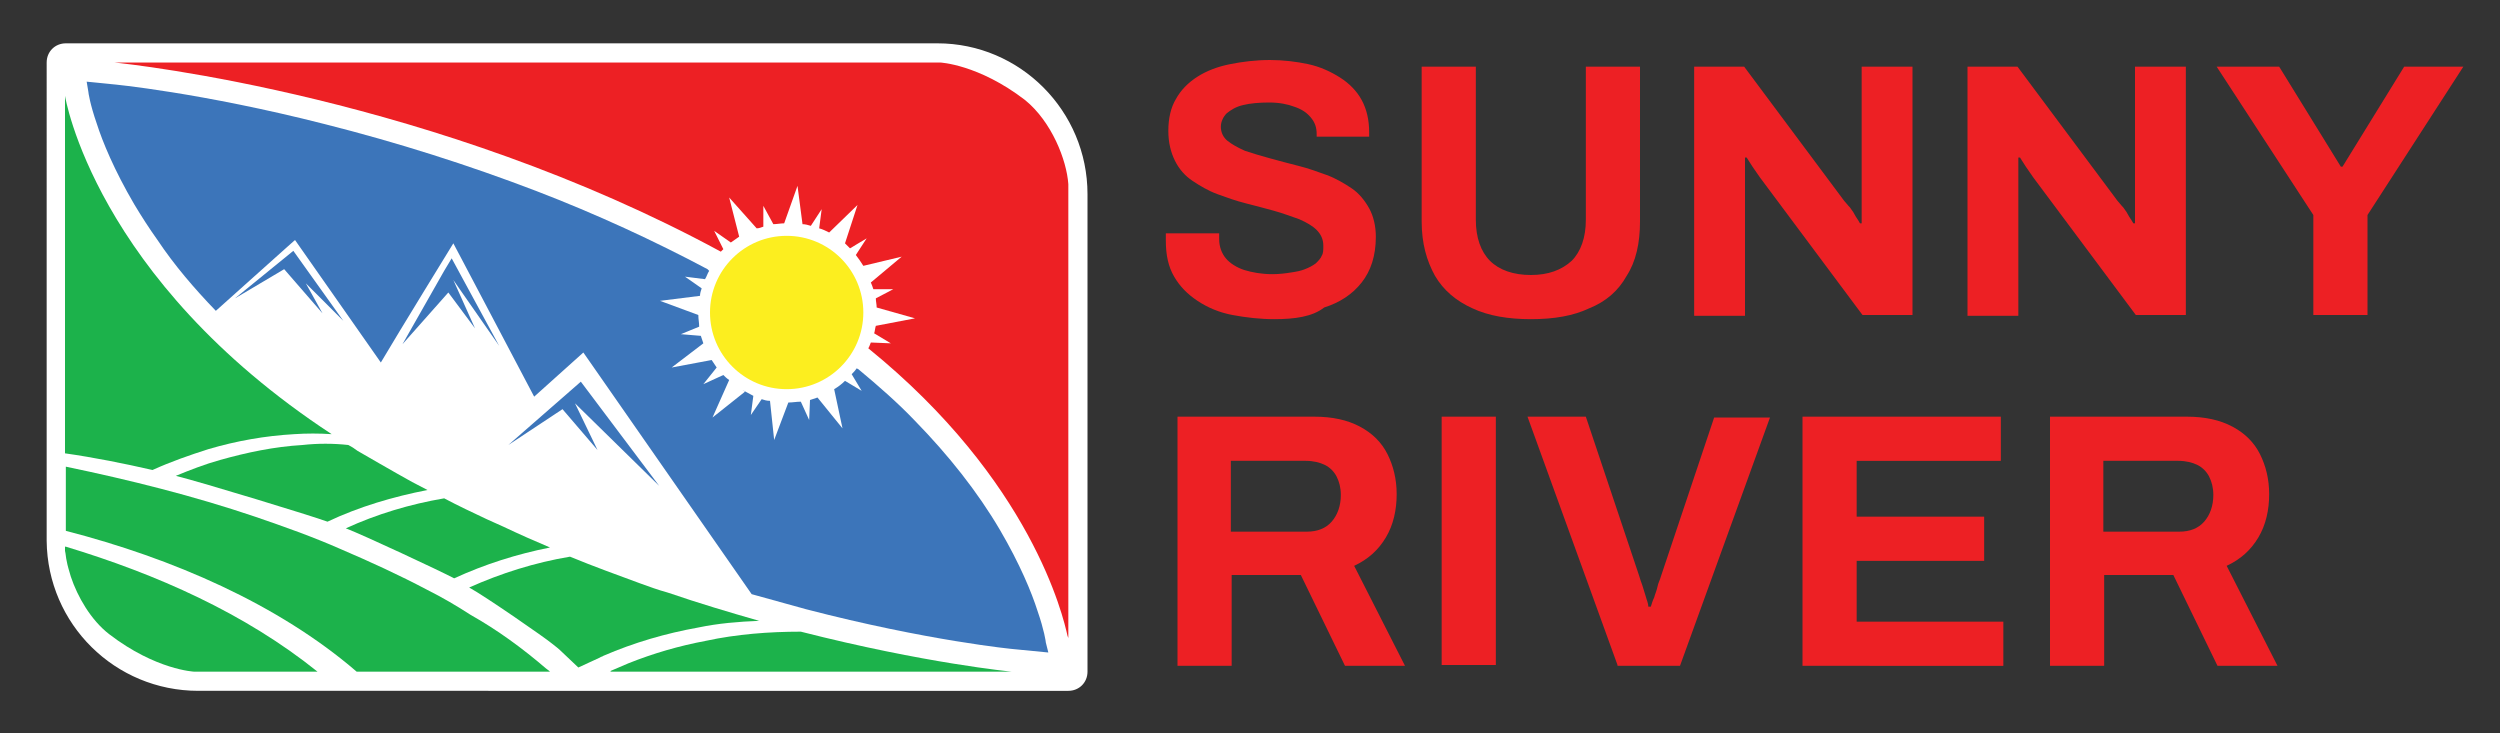
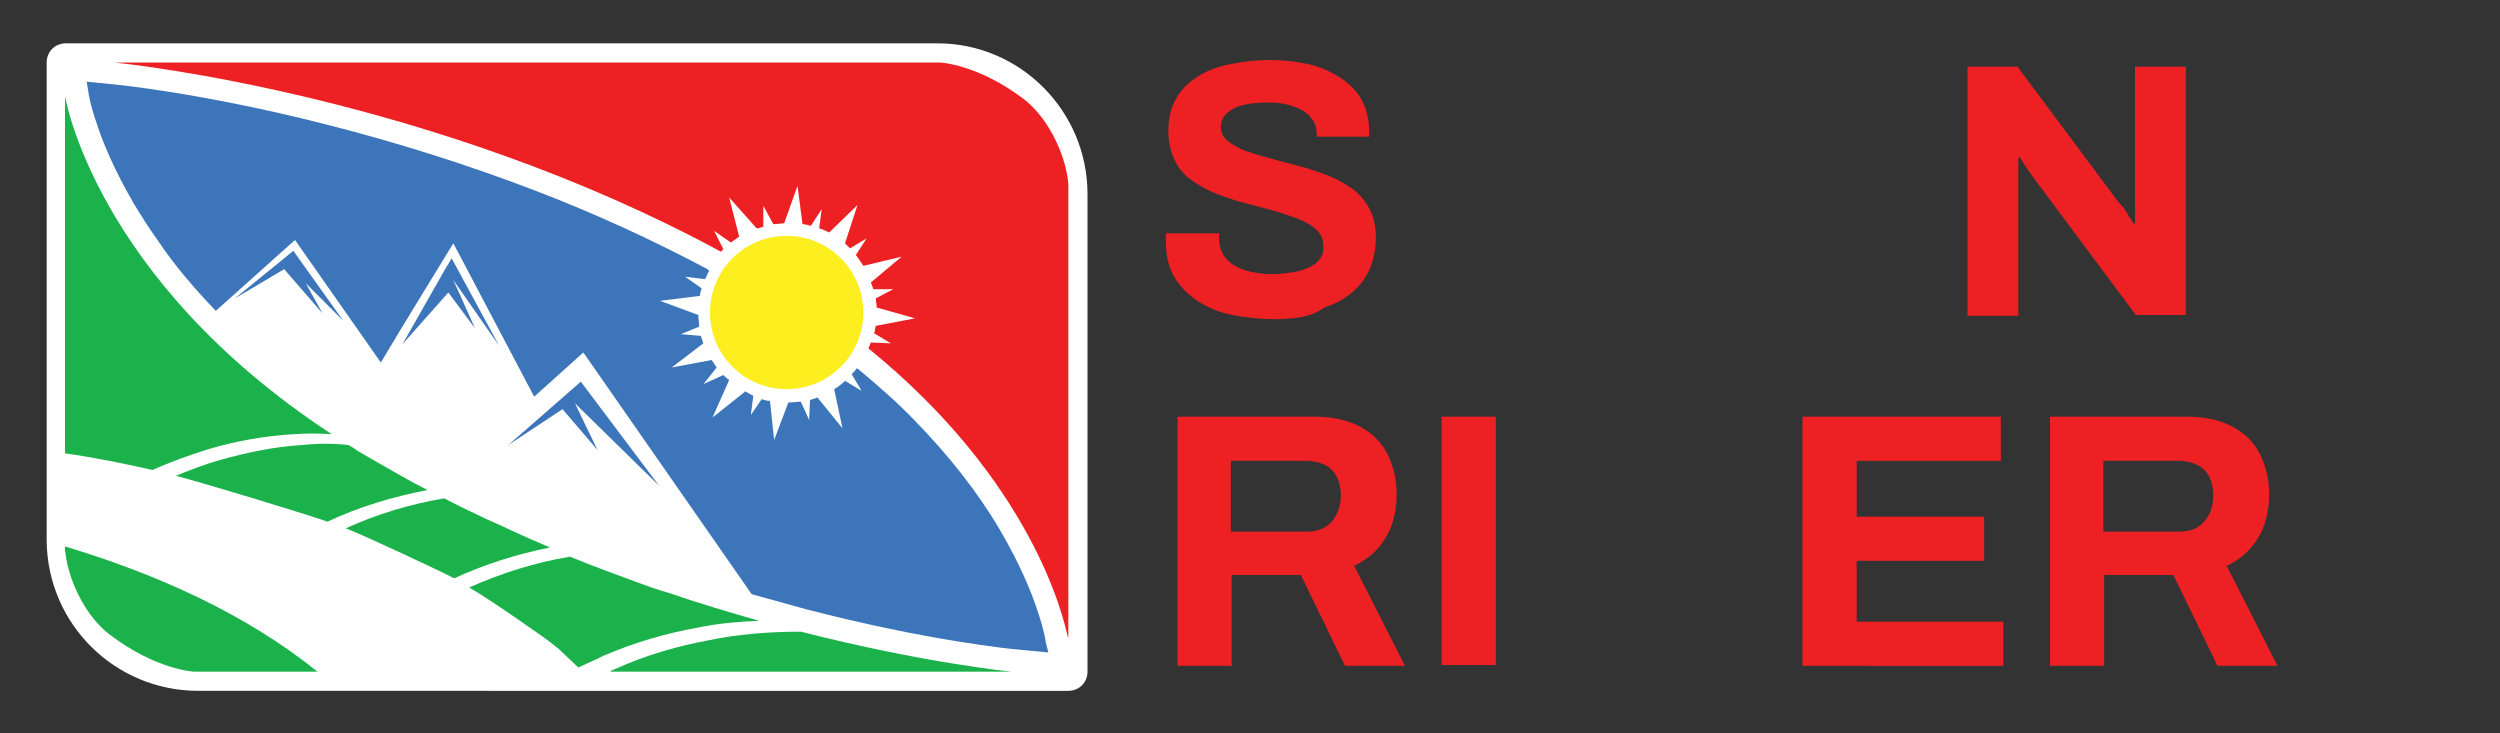
<svg xmlns="http://www.w3.org/2000/svg" version="1.1" id="Layer_1" x="0px" y="0px" width="300px" height="88px" viewBox="0 0 300 88" style="enable-background:new 0 0 300 88;" xml:space="preserve">
  <rect x="0" y="0" width="300" height="88" fill="#333333" stroke="none" />
  <style type="text/css">
	.st0{fill:#ED2024;}
	.st1{fill:#FFFFFF;}
	.st2{fill:#1CB24B;}
	.st3{fill:none;stroke:#FFFFFF;stroke-width:1.066;stroke-miterlimit:10;}
	.st4{fill:#3C75BA;}
	.st5{fill:#FCEE1F;}
</style>
  <g>
    <g>
      <path class="st0" d="M152.9,38.3c-1.7,0-3.4-0.2-5-0.5c-1.6-0.3-3-0.9-4.2-1.7c-1.2-0.8-2.1-1.7-2.8-2.9c-0.7-1.2-1-2.6-1-4.3    c0-0.1,0-0.3,0-0.5c0-0.2,0-0.3,0-0.4h6.4c0,0.1,0,0.2,0,0.3c0,0.1,0,0.3,0,0.4c0,0.9,0.3,1.7,0.8,2.3c0.5,0.6,1.3,1.1,2.2,1.4    c1,0.3,2.1,0.5,3.4,0.5c0.8,0,1.6-0.1,2.2-0.2c0.7-0.1,1.2-0.2,1.7-0.4c0.5-0.2,0.9-0.4,1.3-0.7c0.3-0.3,0.6-0.6,0.7-0.9    c0.2-0.3,0.2-0.7,0.2-1.2c0-0.8-0.3-1.4-0.8-1.9c-0.5-0.5-1.2-0.9-2.1-1.3c-0.9-0.3-1.9-0.7-3-1c-1.1-0.3-2.2-0.6-3.4-0.9    c-1.2-0.3-2.3-0.7-3.4-1.1c-1.1-0.4-2.1-1-3-1.6c-0.9-0.6-1.6-1.4-2.1-2.4c-0.5-1-0.8-2.2-0.8-3.6c0-1.5,0.3-2.8,0.9-3.8    c0.6-1.1,1.5-2,2.6-2.7c1.1-0.7,2.4-1.2,3.9-1.5c1.5-0.3,3.1-0.5,4.8-0.5c1.6,0,3.2,0.2,4.6,0.5c1.4,0.3,2.7,0.9,3.8,1.6    c1.1,0.7,2,1.6,2.6,2.7c0.6,1.1,0.9,2.4,0.9,3.9v0.5h-6.3v-0.3c0-0.8-0.2-1.4-0.7-2c-0.5-0.6-1.1-1-2-1.3c-0.8-0.3-1.8-0.5-3-0.5    c-1.2,0-2.3,0.1-3.1,0.3c-0.9,0.2-1.5,0.6-2,1c-0.4,0.4-0.7,1-0.7,1.6c0,0.7,0.3,1.3,0.8,1.7c0.5,0.4,1.2,0.8,2.1,1.2    c0.9,0.3,1.9,0.6,3,0.9c1.1,0.3,2.2,0.6,3.4,0.9c1.2,0.3,2.3,0.7,3.4,1.1c1.1,0.4,2.1,1,3,1.6s1.6,1.5,2.1,2.4s0.8,2.1,0.8,3.4    c0,2.3-0.6,4.1-1.7,5.5c-1.1,1.4-2.6,2.4-4.5,3C157.5,38,155.4,38.3,152.9,38.3z" />
-       <path class="st0" d="M183.7,38.3c-2.7,0-5.1-0.4-7-1.3c-2-0.9-3.5-2.2-4.5-3.9c-1-1.8-1.6-3.9-1.6-6.5V8h6.5v18.4    c0,2.1,0.6,3.8,1.7,4.9c1.1,1.1,2.8,1.7,4.9,1.7c2.1,0,3.7-0.6,4.9-1.7c1.1-1.1,1.7-2.8,1.7-4.9V8h6.5v18.6c0,2.6-0.5,4.8-1.6,6.5    c-1,1.8-2.5,3.1-4.5,3.9C188.8,37.9,186.5,38.3,183.7,38.3z" />
-       <path class="st0" d="M203.3,37.8V8h6l12,16.1c0.2,0.2,0.4,0.5,0.7,0.8c0.3,0.4,0.5,0.7,0.7,1.1c0.2,0.3,0.4,0.6,0.5,0.8h0.2    c0-0.5,0-1,0-1.5s0-0.9,0-1.3V8h6.1v29.8h-6l-12.3-16.5c-0.3-0.4-0.6-0.9-0.9-1.3c-0.3-0.5-0.6-0.9-0.7-1.1h-0.2    c0,0.4,0,0.9,0,1.3c0,0.4,0,0.8,0,1.2v16.5H203.3z" />
      <path class="st0" d="M236.1,37.8V8h6l12,16.1c0.2,0.2,0.4,0.5,0.7,0.8c0.3,0.4,0.5,0.7,0.7,1.1c0.2,0.3,0.4,0.6,0.5,0.8h0.2    c0-0.5,0-1,0-1.5s0-0.9,0-1.3V8h6.1v29.8h-6l-12.3-16.5c-0.3-0.4-0.6-0.9-0.9-1.3c-0.3-0.5-0.6-0.9-0.7-1.1h-0.2    c0,0.4,0,0.9,0,1.3c0,0.4,0,0.8,0,1.2v16.5H236.1z" />
-       <path class="st0" d="M277.6,37.8v-12L266,8h7.5l7.4,12h0.2l7.4-12h7.1l-11.5,17.8v12H277.6z" />
      <path class="st0" d="M141.3,79.8V50h16.4c2.2,0,4,0.4,5.5,1.2c1.5,0.8,2.6,1.9,3.3,3.3c0.7,1.4,1.1,3,1.1,4.8    c0,1.9-0.4,3.7-1.3,5.2c-0.9,1.5-2.1,2.6-3.8,3.4l6.1,12h-7.2L156.1,69h-8.3v10.9H141.3z M147.8,63.8h9c1.3,0,2.3-0.4,3-1.2    c0.7-0.8,1.1-1.9,1.1-3.2c0-0.9-0.2-1.6-0.5-2.2c-0.3-0.6-0.8-1.1-1.4-1.4c-0.6-0.3-1.4-0.5-2.3-0.5h-9V63.8z" />
      <path class="st0" d="M173,79.8V50h6.5v29.8H173z" />
-       <path class="st0" d="M194.1,79.8L183.3,50h7l6.4,19.1c0.1,0.3,0.2,0.7,0.4,1.2c0.1,0.4,0.3,0.9,0.4,1.3c0.1,0.4,0.3,0.8,0.3,1.2    h0.3c0.1-0.3,0.2-0.7,0.4-1.1c0.1-0.4,0.3-0.8,0.4-1.3s0.3-0.8,0.4-1.2l6.4-19.1h6.7l-10.8,29.8H194.1z" />
      <path class="st0" d="M216.3,79.8V50h23.8v5.3h-17.3V62h15.3v5.3h-15.3v7.3h17.6v5.3H216.3z" />
      <path class="st0" d="M246,79.8V50h16.4c2.2,0,4,0.4,5.5,1.2c1.5,0.8,2.6,1.9,3.3,3.3c0.7,1.4,1.1,3,1.1,4.8c0,1.9-0.4,3.7-1.3,5.2    c-0.9,1.5-2.1,2.6-3.8,3.4l6.1,12h-7.2L260.8,69h-8.3v10.9H246z M252.5,63.8h9c1.3,0,2.3-0.4,3-1.2c0.7-0.8,1.1-1.9,1.1-3.2    c0-0.9-0.2-1.6-0.5-2.2c-0.3-0.6-0.8-1.1-1.4-1.4c-0.6-0.3-1.4-0.5-2.3-0.5h-9V63.8z" />
    </g>
    <g>
      <path class="st1" d="M130.5,23.3v57.3c0,1.3-1,2.3-2.3,2.3H23.8c-10,0-18.1-8-18.2-18c0-0.1,0-0.2,0-0.2V7.5c0-1.3,1-2.3,2.3-2.3    h104.6C122.4,5.2,130.5,13.3,130.5,23.3z" />
      <g>
        <path class="st2" d="M7.9,65.6c10.9,3.3,21.5,8,30.2,15H23.3c0,0-4.6-0.2-10.2-4.5c-2.2-1.7-3.8-4.5-4.6-6.9     c-0.2-0.7-0.4-1.3-0.5-1.9c-0.1-0.4-0.1-0.8-0.2-1.2V65.6z" />
        <path class="st2" d="M18.3,56.4c-3.5-0.8-7-1.5-10.5-2V11.5c0,0,3.5,21.9,32,40.6c-1.5-0.1-3-0.1-4.5,0     c-3.5,0.2-6.9,0.8-10.3,1.8C22.8,54.6,20.5,55.4,18.3,56.4z" />
        <path class="st2" d="M41.8,53.4c0.4,0.2,0.7,0.4,1.1,0.7c0.9,0.5,1.7,1,2.6,1.5c0.7,0.4,1.4,0.8,2.1,1.2c1.2,0.7,2.5,1.4,3.7,2     c-4.1,0.8-8.2,2-12,3.8c-1.9-0.7-15-4.7-18.2-5.5c1.7-0.7,3.5-1.4,5.3-1.9c3.2-0.9,6.5-1.6,9.9-1.8C38.1,53.2,40,53.2,41.8,53.4z     " />
        <path class="st2" d="M41.5,63.4c3.7-1.7,7.7-2.9,11.8-3.6c1.7,0.9,3.4,1.7,5.1,2.5c0.7,0.3,1.3,0.6,2,0.9     c1.9,0.9,3.7,1.7,5.6,2.5c-4,0.8-7.8,2-11.5,3.7C52.8,68.5,43.6,64.2,41.5,63.4z" />
-         <path class="st2" d="M65.5,80.2c0.1,0.1,0.3,0.2,0.5,0.4H42.8c0,0,0,0,0,0C33.4,72.5,20.7,67,7.9,63.7v-7.7     c7.7,1.6,15.3,3.5,22.7,6l0,0c0,0,0,0,0,0c3.5,1.2,6.9,2.4,10.3,3.9c3.5,1.5,7,3.1,10.4,4.9c1.8,0.9,3.5,1.9,5.2,3     C59.7,75.6,62.7,77.8,65.5,80.2z" />
        <path class="st2" d="M83.8,75.3c-3.9,0.7-7.7,1.8-11.4,3.4c-0.1,0.1-0.3,0.1-0.4,0.2c-0.9,0.4-1.7,0.8-2.6,1.2     c-0.6-0.6-1.3-1.2-1.9-1.8c-0.4-0.4-0.9-0.8-1.3-1.1c-0.7-0.6-7.9-5.6-9.9-6.7c3.8-1.7,7.9-3,12.1-3.7c2.9,1.2,5.7,2.2,8.4,3.2     c1.1,0.4,2.2,0.8,3.3,1.1c3.8,1.3,7.5,2.4,11,3.4C88.6,74.6,86.2,74.8,83.8,75.3z" />
        <path class="st2" d="M121.4,80.6H73.2c0,0,0.1,0,0.1-0.1c0.7-0.3,1.4-0.6,2.1-0.9c3-1.2,6.1-2.1,9.3-2.7     c3.7-0.8,7.6-1.1,11.4-1.1C111,79.6,121.4,80.6,121.4,80.6z" />
      </g>
      <g>
        <path class="st0" d="M128.2,22.1v54.5c0,0,0-0.1-0.1-0.3c-0.5-2.3-4.3-18.6-23.9-34.5c0.1-0.2,0.2-0.4,0.3-0.7l2.4,0.1l-2-1.2     c0.1-0.3,0.1-0.6,0.2-0.9l4.7-0.9l-4.6-1.3c0-0.4-0.1-0.7-0.1-1.1l2.1-1.1l-2.4,0c-0.1-0.3-0.2-0.6-0.3-0.8l3.7-3.1l-4.6,1.1     c-0.3-0.5-0.6-0.9-0.9-1.3l1.3-2l-2,1.2c-0.2-0.2-0.4-0.4-0.6-0.6l1.5-4.6l-3.4,3.3c-0.4-0.2-0.8-0.4-1.2-0.5l0.3-2.3l-1.3,2     c-0.3-0.1-0.7-0.2-1-0.2l-0.6-4.6l-1.6,4.5c-0.4,0-0.9,0.1-1.3,0.1l-1.2-2.2l0,2.5c-0.3,0.1-0.5,0.2-0.8,0.2l-3.3-3.7l1.2,4.7     c-0.3,0.2-0.7,0.5-1,0.7l-2-1.4l1.1,2.2c-0.1,0.1-0.2,0.2-0.3,0.3C52.2,11.6,15.7,7.7,13.7,7.5c-0.1,0-0.1,0-0.1,0h99.2     c0,0,4.6,0.2,10.2,4.5C126.2,14.6,128,19.2,128.2,22.1z" />
      </g>
      <path class="st3" d="M95.2,79.7" />
      <g id="XMLID_00000071544386828208687130000013136456218846078909_">
        <g>
          <path class="st4" d="M125.8,78.3l-4.1-0.4c-0.1,0-10.4-1-25-4.8c-2.2-0.6-6.5-1.8-6.5-1.8l-19.5-28l-0.7-1L69,43.2l-4.9,4.4      l-8.8-16.7l-0.9-1.7c-0.3,0.5-6.4,10.4-8.7,14.3l-9.6-13.7l-0.7-1l-0.9,0.8l-8.6,7.7c-2.6-2.7-5-5.5-7-8.5      c-1-1.4-1.9-2.8-2.8-4.3c-2.4-4.1-3.8-7.5-4.5-9.7c-0.8-2.3-1-3.7-1-3.8l-0.2-1.2l3,0.3c0.1,0,10.7,1,25.6,4.8      c8.7,2.2,17.2,4.9,25.3,8c7.3,2.8,14.2,6,20.6,9.4l0.2,0.2c-0.2,0.3-0.3,0.7-0.5,1l-2.4-0.3l2,1.4c-0.1,0.3-0.2,0.6-0.2,0.9      l-4.8,0.6l4.6,1.7c0,0.5,0.1,0.9,0.1,1.4l-2.2,0.9l2.4,0.2c0.1,0.3,0.2,0.6,0.3,0.9l-3.8,2.9l4.8-0.9c0.2,0.3,0.4,0.6,0.6,0.9      l-1.6,2l2.4-1.1c0.2,0.2,0.4,0.4,0.7,0.6l-2,4.5l3.9-3.1l-0.3-0.2c0.4,0.2,0.9,0.5,1.3,0.7l-0.3,2.3l1.3-1.9      c0.3,0.1,0.6,0.2,1,0.2l0.5,4.7l1.7-4.5c0.5,0,1-0.1,1.5-0.1l1,2.2l0.1-2.4c0.3-0.1,0.6-0.2,0.9-0.3l3,3.7l-1-4.7      c0.5-0.3,0.9-0.6,1.3-1l2,1.2l-1.2-2c0.2-0.2,0.4-0.4,0.6-0.7l0.2,0.1c2.4,2,4.7,4,6.8,6.2c4,4.1,7.5,8.5,10.2,13.1      c2.4,4.1,3.8,7.5,4.5,9.7c0.8,2.3,1,3.7,1,3.8L125.8,78.3z" />
        </g>
      </g>
      <g>
        <polygon class="st4" points="69.7,45.8 61,53.4 67.5,49.1 71.7,54 69,48.4 79.1,58.3    " />
        <polygon class="st4" points="28.2,35.8 35.2,30.1 41.2,38.5 36.7,34 38.7,37.6 34.1,32.3    " />
        <polygon class="st4" points="48.3,41.3 53.3,32.5 54.2,31 59.9,41.5 54.4,33.6 57,39.4 53.8,35.1    " />
      </g>
      <circle class="st5" cx="94.4" cy="37.5" r="9.2" />
    </g>
  </g>
</svg>